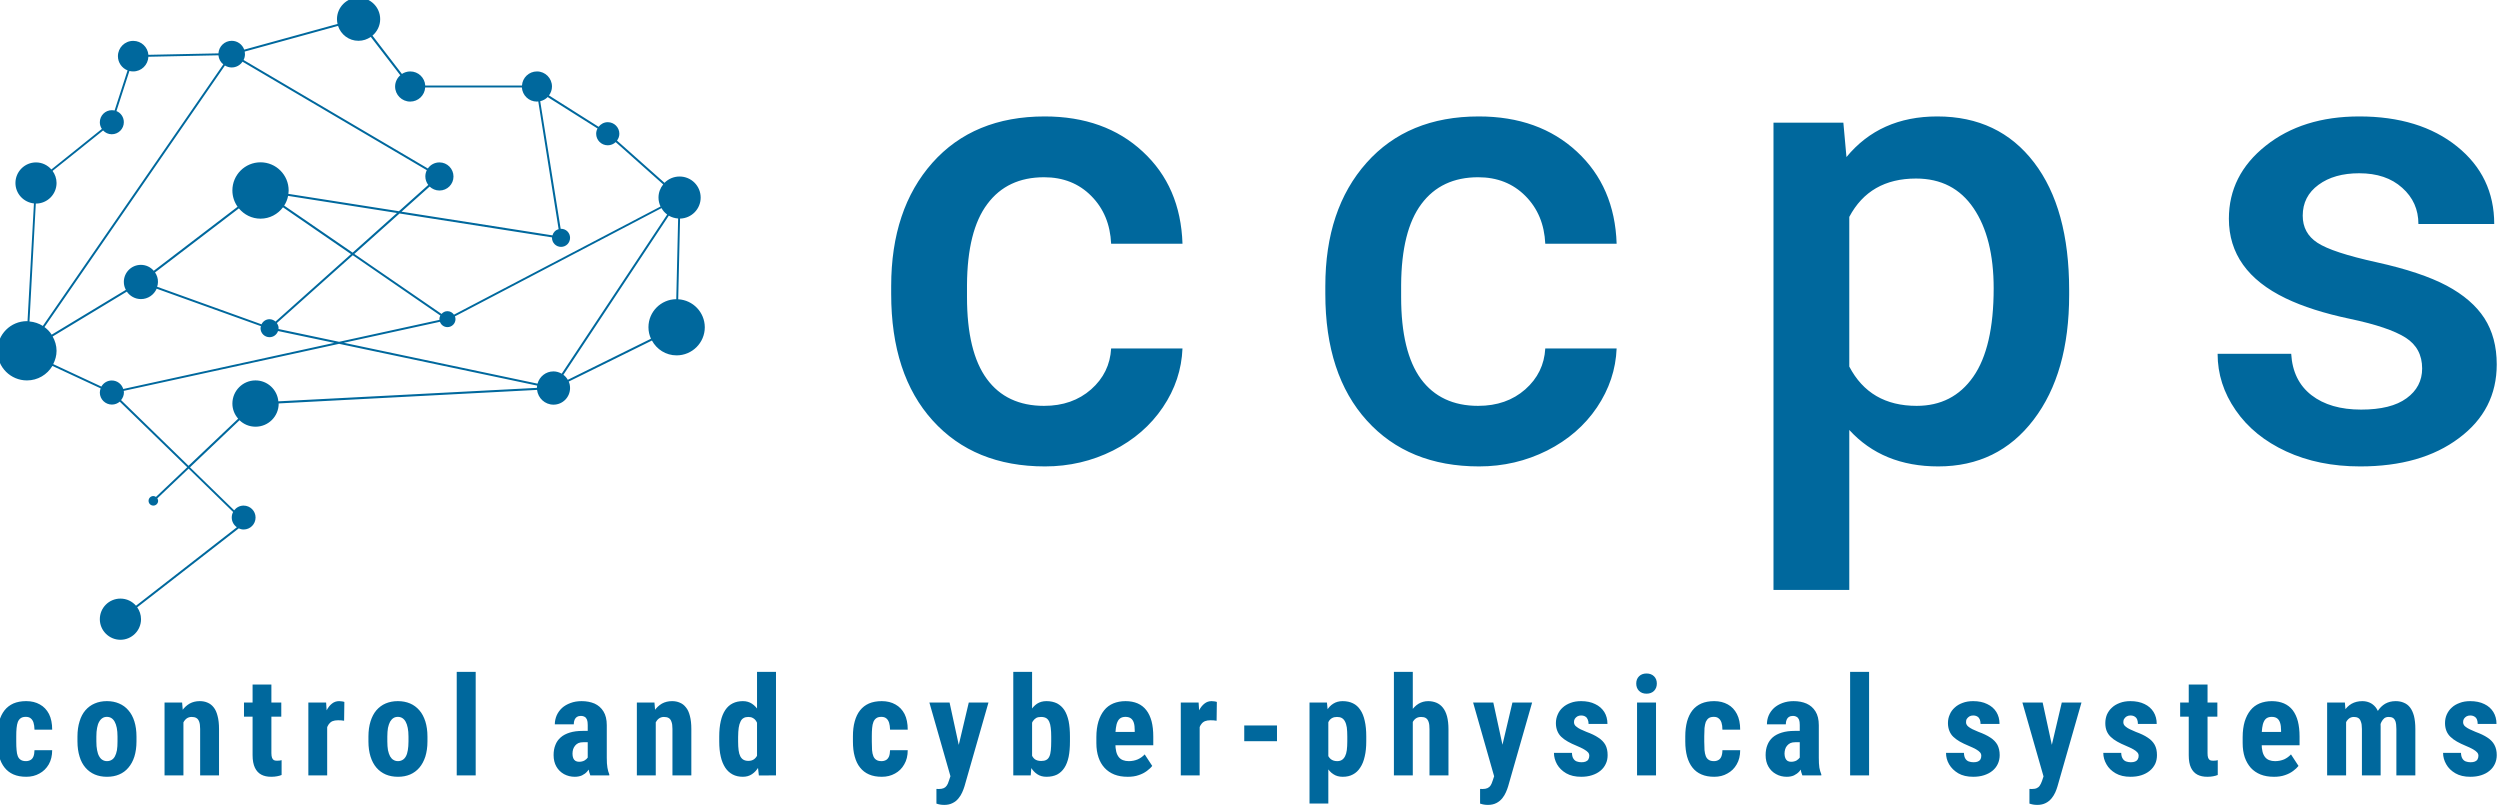
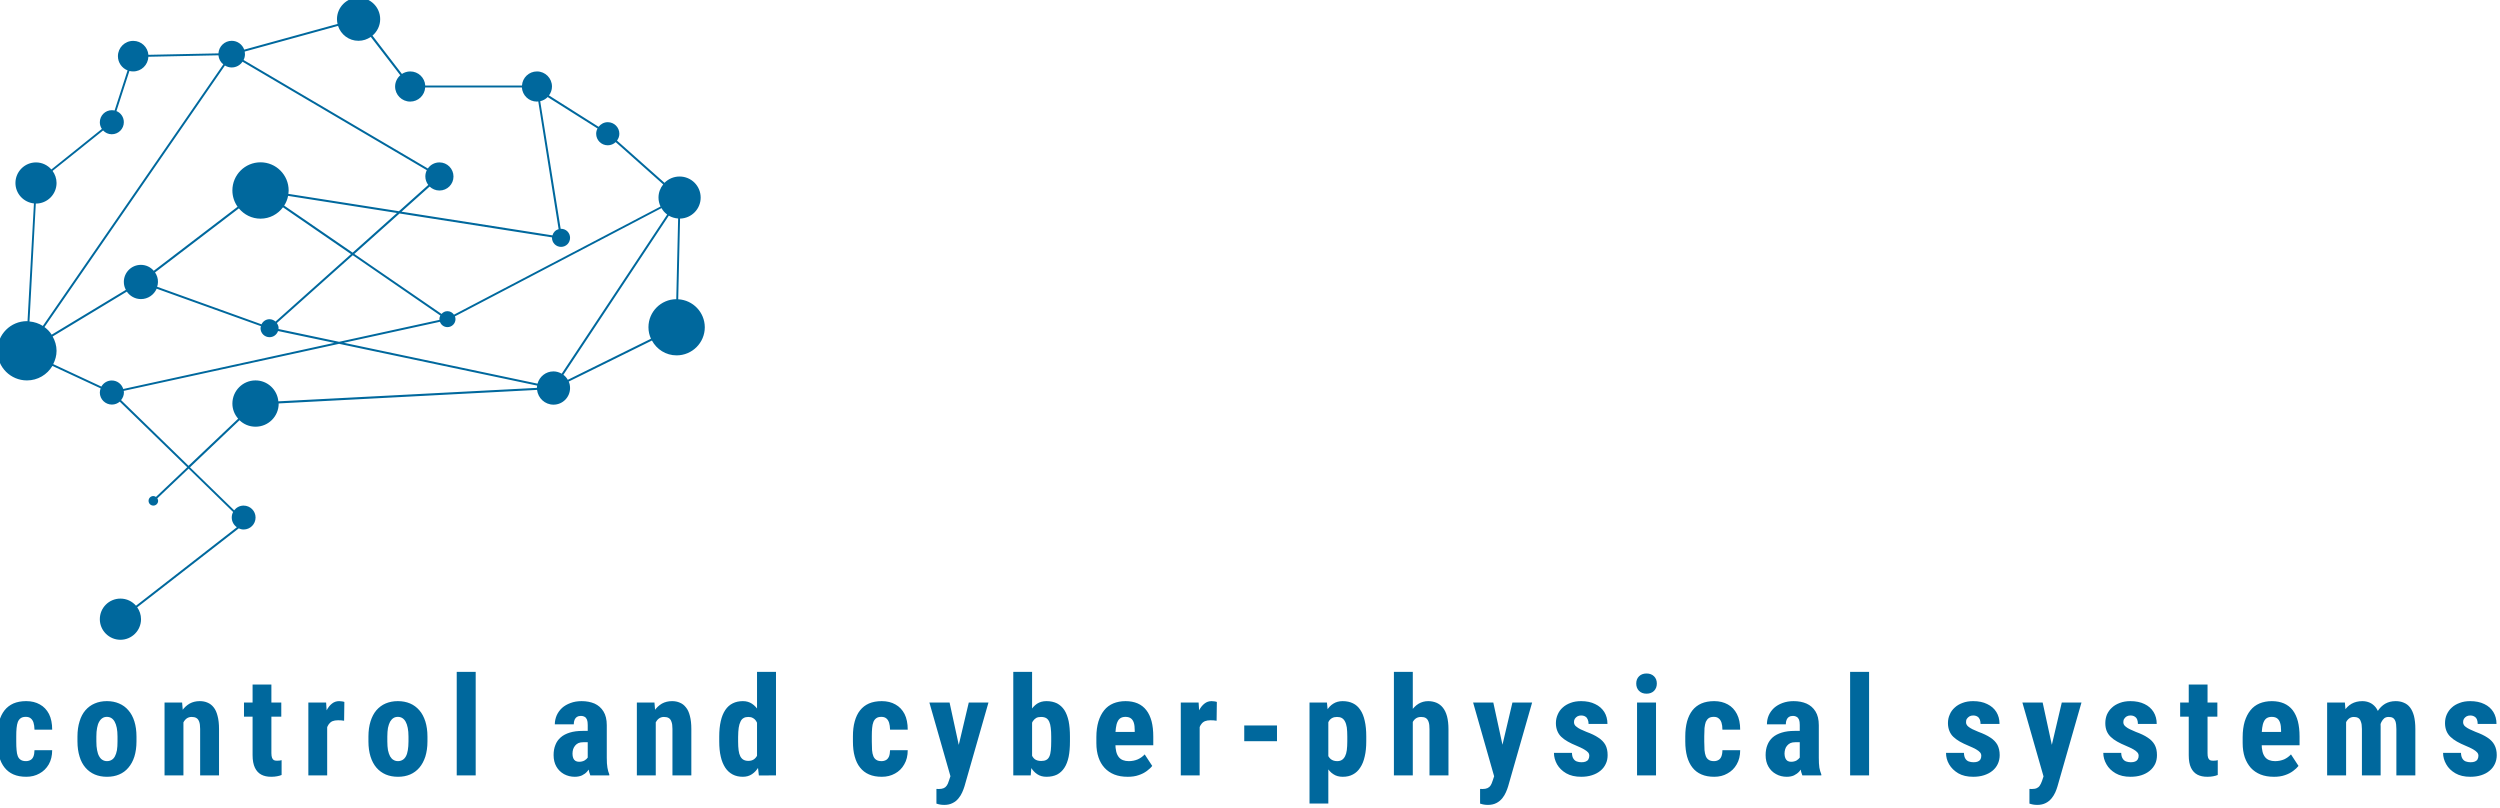
<svg xmlns="http://www.w3.org/2000/svg" xmlns:ns1="http://sodipodi.sourceforge.net/DTD/sodipodi-0.dtd" xmlns:ns2="http://www.inkscape.org/namespaces/inkscape" version="1.1" id="svg1" width="1605.68" height="518.64" viewBox="0 0 1605.68 518.64" ns1:docname="ccps_landscape_tud2c.svg" ns2:version="1.3.2 (091e20e, 2023-11-25, custom)" xml:space="preserve">
  <defs id="defs1">
    <clipPath clipPathUnits="userSpaceOnUse" id="clipPath1">
      <path d="M 508.918,91.983 H 629.344 V 130.881 H 508.918 Z" transform="matrix(1,0,0,-1,-1.4999999e-6,595.276)" id="path1" />
    </clipPath>
    <clipPath clipPathUnits="userSpaceOnUse" id="clipPath2">
      <path d="M 508.918,91.983 H 629.344 V 130.881 H 508.918 Z" transform="matrix(1,0,0,-1,-1.4999999e-6,595.276)" id="path2" />
    </clipPath>
    <clipPath clipPathUnits="userSpaceOnUse" id="clipPath3">
-       <path d="M 508.918,91.983 H 629.344 V 130.881 H 508.918 Z" transform="matrix(1,0,0,-1,-1.4999999e-6,595.276)" id="path3" />
-     </clipPath>
+       </clipPath>
    <clipPath id="clip0">
-       <rect x="68" y="573" width="143" height="152" id="rect1" />
-     </clipPath>
+       </clipPath>
  </defs>
  <ns1:namedview id="namedview1" pagecolor="#ffffff" bordercolor="#000000" borderopacity="0.25" ns2:showpageshadow="2" ns2:pageopacity="0.0" ns2:pagecheckerboard="0" ns2:deskcolor="#d1d1d1" showgrid="false" ns2:zoom="1.2864554" ns2:cx="788.21231" ns2:cy="303.15858" ns2:window-width="3440" ns2:window-height="1351" ns2:window-x="-9" ns2:window-y="-9" ns2:window-maximized="1" ns2:current-layer="g1">
    <ns2:page x="0" y="0" ns2:label="1" id="page1" width="1605.68" height="518.64" margin="0" bleed="0" ns2:export-filename="ccps_landscape.pdf" ns2:export-xdpi="96" ns2:export-ydpi="96" />
  </ns1:namedview>
  <g id="g1" ns2:groupmode="layer" ns2:label="1" transform="matrix(10,0,0,10,1.3244141e-4,-1.0728223e-4)">
    <g id="g6">
      <path d="m 541.723,478.93 0.089,-3.887 c 0.551,-0.012 0.993,-0.461 0.993,-1.012 0,-0.562 -0.453,-1.015 -1.016,-1.015 -0.285,0 -0.543,0.117 -0.727,0.304 l -2.289,-2.035 c 0.071,-0.094 0.114,-0.207 0.114,-0.328 0,-0.309 -0.25,-0.559 -0.559,-0.559 -0.18,0 -0.34,0.09 -0.441,0.223 l -2.391,-1.512 c 0.09,-0.121 0.145,-0.269 0.145,-0.429 0,-0.403 -0.325,-0.727 -0.723,-0.727 -0.387,0 -0.699,0.301 -0.723,0.68 h -4.66 c -0.023,-0.379 -0.336,-0.68 -0.723,-0.68 -0.148,0 -0.289,0.047 -0.402,0.121 l -1.418,-1.847 c 0.223,-0.192 0.371,-0.473 0.371,-0.793 0,-0.575 -0.468,-1.039 -1.043,-1.039 -0.574,0 -1.039,0.468 -1.039,1.039 0,0.082 0.012,0.156 0.028,0.23 l -4.497,1.238 c -0.089,-0.246 -0.324,-0.425 -0.601,-0.425 -0.344,0 -0.621,0.269 -0.641,0.605 l -3.375,0.07 c -0.031,-0.375 -0.343,-0.672 -0.73,-0.672 -0.41,0 -0.738,0.329 -0.738,0.739 0,0.308 0.191,0.574 0.464,0.683 l -0.625,1.934 c -0.043,-0.008 -0.086,-0.016 -0.132,-0.016 -0.321,0 -0.579,0.262 -0.579,0.582 0,0.118 0.036,0.231 0.098,0.321 l -2.433,1.953 c -0.18,-0.207 -0.446,-0.34 -0.739,-0.34 -0.547,0 -0.992,0.445 -0.992,0.992 0,0.512 0.391,0.93 0.891,0.984 l -0.309,5.676 c -0.008,0 -0.016,-0.004 -0.027,-0.004 -0.789,0 -1.426,0.641 -1.426,1.43 0,0.789 0.637,1.426 1.426,1.426 0.523,0 0.976,-0.281 1.226,-0.699 l 2.325,1.082 c -0.024,0.062 -0.04,0.129 -0.04,0.203 0,0.32 0.262,0.578 0.583,0.578 0.144,0 0.277,-0.055 0.378,-0.141 l 3.25,3.16 -1.507,1.43 c -0.036,-0.023 -0.079,-0.043 -0.125,-0.043 -0.129,0 -0.231,0.106 -0.231,0.231 0,0.129 0.102,0.23 0.231,0.23 0.125,0 0.23,-0.101 0.23,-0.23 0,-0.043 -0.016,-0.082 -0.039,-0.118 l 1.508,-1.433 2.144,2.09 c -0.043,0.078 -0.066,0.168 -0.066,0.265 0,0.196 0.098,0.364 0.246,0.469 l -4.859,3.781 c -0.184,-0.211 -0.45,-0.343 -0.75,-0.343 -0.547,0 -0.993,0.441 -0.993,0.992 0,0.547 0.446,0.992 0.993,0.992 0.547,0 0.992,-0.445 0.992,-0.992 0,-0.215 -0.07,-0.41 -0.184,-0.571 l 4.891,-3.804 c 0.07,0.031 0.152,0.054 0.234,0.054 0.321,0 0.578,-0.257 0.578,-0.578 0,-0.316 -0.257,-0.574 -0.578,-0.574 -0.183,0 -0.347,0.09 -0.453,0.227 l -2.129,-2.071 2.387,-2.269 c 0.199,0.195 0.473,0.312 0.773,0.312 0.614,0 1.114,-0.496 1.114,-1.113 0,-0.004 -0.004,-0.008 -0.004,-0.008 l 12.453,-0.652 c 0.047,0.398 0.379,0.711 0.793,0.711 0.441,0 0.797,-0.36 0.797,-0.801 0,-0.109 -0.02,-0.215 -0.063,-0.312 l 4.008,-1.977 c 0.231,0.426 0.672,0.715 1.188,0.715 0.75,0 1.359,-0.606 1.359,-1.356 -0.004,-0.722 -0.57,-1.308 -1.281,-1.347 z m -6.012,3.476 c -0.367,0 -0.672,0.25 -0.766,0.59 l -9.332,-1.969 4.629,-1.011 c 0.055,0.152 0.196,0.257 0.363,0.257 0.211,0 0.387,-0.171 0.387,-0.386 0,-0.047 -0.012,-0.094 -0.027,-0.133 l 9.953,-5.215 c 0.066,0.121 0.16,0.227 0.273,0.309 l -5.082,7.668 c -0.117,-0.067 -0.254,-0.11 -0.398,-0.11 z m -24.523,-2.136 8.695,-12.602 c 0.097,0.059 0.207,0.094 0.324,0.094 0.219,0 0.41,-0.11 0.523,-0.278 l 8.879,5.227 c -0.043,0.09 -0.07,0.191 -0.07,0.301 0,0.156 0.055,0.297 0.141,0.41 l -1.414,1.266 -5.328,-0.836 c 0.007,-0.055 0.015,-0.11 0.015,-0.164 0,-0.747 -0.605,-1.356 -1.355,-1.356 -0.75,0 -1.356,0.606 -1.356,1.356 0,0.292 0.094,0.562 0.25,0.785 l -4.039,3.086 c -0.148,-0.176 -0.371,-0.286 -0.621,-0.286 -0.453,0 -0.82,0.368 -0.82,0.821 0,0.14 0.035,0.269 0.097,0.383 l -3.574,2.16 c -0.09,-0.145 -0.211,-0.266 -0.347,-0.367 z m 11.738,-6.321 5.246,0.824 -2.137,1.911 -3.297,-2.266 c 0.09,-0.141 0.157,-0.301 0.188,-0.469 z m -6.41,3.688 4.039,-3.086 c 0.25,0.301 0.621,0.496 1.043,0.496 0.445,0 0.836,-0.219 1.082,-0.547 l 3.277,2.254 -3.637,3.25 c -0.078,-0.066 -0.179,-0.113 -0.289,-0.113 -0.172,0 -0.316,0.101 -0.386,0.246 l -5.028,-1.809 c 0.024,-0.074 0.039,-0.148 0.039,-0.23 0.004,-0.172 -0.051,-0.328 -0.14,-0.461 z m 5.867,2.441 3.66,-3.269 4.219,2.906 c -0.028,0.051 -0.047,0.109 -0.047,0.172 0,0.011 0.008,0.023 0.008,0.035 l -4.84,1.058 -2.922,-0.617 c 0.004,-0.011 0.008,-0.023 0.008,-0.039 0,-0.094 -0.035,-0.176 -0.086,-0.246 z m 15.453,-9.375 c -0.043,0.074 -0.066,0.16 -0.066,0.254 0,0.305 0.25,0.555 0.558,0.555 0.149,0 0.281,-0.059 0.383,-0.153 l 2.289,2.036 c -0.141,0.175 -0.227,0.394 -0.227,0.636 0,0.153 0.036,0.297 0.098,0.43 l -9.953,5.211 c -0.07,-0.098 -0.18,-0.168 -0.313,-0.168 -0.117,0 -0.214,0.051 -0.285,0.133 l -4.203,-2.891 2.18,-1.949 7.348,1.152 c 0,0.008 -0.004,0.016 -0.004,0.02 0,0.242 0.195,0.437 0.437,0.437 0.242,0 0.434,-0.195 0.434,-0.437 0,-0.242 -0.192,-0.434 -0.434,-0.434 -0.008,0 -0.012,0 -0.019,0 l -0.985,-6.148 c 0.141,-0.032 0.262,-0.102 0.36,-0.199 z m -12.504,-4.945 c 0.137,0.418 0.523,0.719 0.984,0.719 0.223,0 0.426,-0.071 0.594,-0.188 l 1.422,1.848 c -0.152,0.133 -0.25,0.328 -0.25,0.543 0,0.402 0.328,0.726 0.727,0.726 0.386,0 0.699,-0.301 0.722,-0.679 h 4.66 c 0.024,0.378 0.336,0.679 0.723,0.679 0.02,0 0.043,-0.004 0.066,-0.008 l 0.981,6.157 c -0.149,0.039 -0.258,0.152 -0.297,0.297 l -7.273,-1.141 1.355,-1.211 c 0.121,0.117 0.289,0.191 0.473,0.191 0.375,0 0.676,-0.3 0.676,-0.675 0,-0.375 -0.301,-0.68 -0.676,-0.68 -0.235,0 -0.438,0.117 -0.559,0.293 l -8.879,-5.227 c 0.043,-0.086 0.067,-0.179 0.067,-0.281 0,-0.043 -0.004,-0.082 -0.012,-0.125 z m -14.562,8.562 c 0.003,0 0.003,0 0.007,0 0.547,0 0.993,-0.445 0.993,-0.992 0,-0.219 -0.075,-0.418 -0.192,-0.582 l 2.434,-1.949 c 0.105,0.113 0.254,0.183 0.418,0.183 0.324,0 0.582,-0.261 0.582,-0.582 0,-0.242 -0.145,-0.449 -0.356,-0.535 l 0.625,-1.933 c 0.055,0.015 0.117,0.023 0.18,0.023 0.398,0 0.715,-0.312 0.734,-0.707 l 3.375,-0.07 c 0.016,0.179 0.102,0.332 0.235,0.437 l -8.696,12.602 c -0.191,-0.121 -0.41,-0.195 -0.644,-0.215 z m 0.839,7.735 c 0.098,-0.192 0.161,-0.41 0.161,-0.641 0,-0.254 -0.075,-0.488 -0.188,-0.691 l 3.574,-2.161 c 0.149,0.215 0.399,0.36 0.68,0.36 0.34,0 0.629,-0.207 0.758,-0.5 l 5.023,1.805 c -0.008,0.035 -0.019,0.062 -0.019,0.097 0,0.242 0.195,0.434 0.433,0.434 0.196,0 0.352,-0.125 0.41,-0.297 l 2.711,0.57 -10.168,2.223 c -0.074,-0.238 -0.293,-0.41 -0.554,-0.41 -0.215,0 -0.403,0.121 -0.5,0.293 z m 9.746,0.785 c -0.613,0 -1.113,0.5 -1.113,1.117 0,0.277 0.106,0.531 0.278,0.727 l -2.391,2.269 -3.25,-3.164 c 0.082,-0.101 0.137,-0.23 0.137,-0.367 0,-0.027 -0.004,-0.051 -0.008,-0.078 l 10.375,-2.266 9.543,2.012 c -0.004,0.035 -0.012,0.07 -0.012,0.109 l -12.457,0.649 c -0.051,-0.563 -0.523,-1.008 -1.102,-1.008 z m 15.047,-0.028 c -0.05,-0.093 -0.125,-0.179 -0.211,-0.242 l 5.079,-7.668 c 0.132,0.078 0.285,0.125 0.449,0.137 l -0.09,3.887 c -0.742,0.008 -1.34,0.609 -1.34,1.351 0,0.2 0.043,0.387 0.121,0.555 z" style="fill:#00689d;fill-opacity:1;fill-rule:nonzero;stroke:none" transform="matrix(1.333,0,0,1.333,-678.557,-619.193)" clip-path="url(#clipPath1)" id="path4" />
      <path d="m 510.293,501.184 c 0.086,0 0.16,-0.02 0.223,-0.055 0.062,-0.035 0.109,-0.09 0.14,-0.168 0.032,-0.078 0.047,-0.18 0.051,-0.305 h 0.852 c 0,0.266 -0.055,0.492 -0.164,0.684 -0.114,0.195 -0.262,0.34 -0.45,0.441 -0.187,0.106 -0.398,0.157 -0.633,0.157 -0.238,0 -0.445,-0.036 -0.621,-0.114 -0.171,-0.074 -0.316,-0.187 -0.429,-0.332 -0.114,-0.144 -0.2,-0.32 -0.258,-0.531 -0.059,-0.207 -0.086,-0.449 -0.086,-0.719 v -0.258 c 0,-0.265 0.027,-0.504 0.086,-0.714 0.058,-0.208 0.144,-0.387 0.258,-0.532 0.113,-0.144 0.258,-0.254 0.429,-0.332 0.176,-0.074 0.379,-0.113 0.618,-0.113 0.253,0 0.472,0.055 0.656,0.16 0.187,0.102 0.336,0.258 0.441,0.461 0.102,0.203 0.153,0.457 0.153,0.754 h -0.852 c -0.004,-0.137 -0.019,-0.246 -0.047,-0.336 -0.027,-0.09 -0.074,-0.16 -0.133,-0.207 -0.058,-0.051 -0.14,-0.074 -0.238,-0.074 -0.101,0 -0.18,0.019 -0.242,0.062 -0.063,0.043 -0.109,0.106 -0.141,0.18 -0.031,0.082 -0.051,0.18 -0.062,0.297 -0.012,0.117 -0.016,0.246 -0.016,0.394 v 0.258 c 0,0.16 0.004,0.297 0.016,0.41 0.008,0.118 0.027,0.215 0.058,0.293 0.032,0.078 0.078,0.137 0.141,0.176 0.062,0.043 0.145,0.063 0.25,0.063 z m 2.484,-0.95 V 500 c 0,-0.273 0.035,-0.52 0.102,-0.73 0.062,-0.215 0.16,-0.395 0.281,-0.536 0.125,-0.144 0.274,-0.254 0.449,-0.328 0.172,-0.074 0.368,-0.113 0.586,-0.113 0.219,0 0.414,0.039 0.586,0.113 0.176,0.074 0.328,0.184 0.449,0.328 0.125,0.141 0.223,0.321 0.29,0.536 0.066,0.21 0.101,0.457 0.101,0.73 v 0.234 c 0,0.274 -0.035,0.516 -0.101,0.731 -0.067,0.211 -0.165,0.39 -0.29,0.535 -0.121,0.145 -0.269,0.254 -0.445,0.328 -0.172,0.074 -0.367,0.11 -0.586,0.11 -0.215,0 -0.41,-0.036 -0.586,-0.11 -0.172,-0.074 -0.324,-0.183 -0.449,-0.328 -0.125,-0.145 -0.223,-0.324 -0.285,-0.535 -0.067,-0.215 -0.102,-0.457 -0.102,-0.731 z M 513.688,500 v 0.234 c 0,0.164 0.011,0.305 0.035,0.422 0.023,0.121 0.054,0.219 0.101,0.297 0.043,0.078 0.098,0.137 0.16,0.172 0.063,0.039 0.133,0.059 0.215,0.059 0.086,0 0.16,-0.02 0.223,-0.059 0.066,-0.035 0.117,-0.094 0.16,-0.172 0.043,-0.078 0.074,-0.176 0.098,-0.297 0.019,-0.117 0.027,-0.258 0.027,-0.422 V 500 c 0,-0.16 -0.012,-0.301 -0.035,-0.418 -0.024,-0.121 -0.059,-0.219 -0.102,-0.297 -0.043,-0.078 -0.097,-0.137 -0.16,-0.176 -0.062,-0.039 -0.137,-0.058 -0.215,-0.058 -0.082,0 -0.152,0.019 -0.211,0.058 -0.062,0.039 -0.117,0.098 -0.16,0.176 -0.047,0.078 -0.078,0.176 -0.101,0.297 -0.024,0.117 -0.035,0.258 -0.035,0.418 z m 4.132,-1.641 0.063,0.75 v 2.762 h -0.91 v -3.512 z m -0.074,1.637 -0.242,0.008 c -0.004,-0.266 0.019,-0.504 0.074,-0.711 0.055,-0.211 0.137,-0.391 0.238,-0.539 0.102,-0.149 0.227,-0.262 0.368,-0.344 0.144,-0.078 0.304,-0.117 0.484,-0.117 0.137,0 0.266,0.023 0.379,0.074 0.113,0.047 0.211,0.121 0.293,0.227 0.082,0.101 0.144,0.238 0.187,0.41 0.047,0.172 0.071,0.383 0.071,0.633 v 2.234 h -0.91 v -2.238 c 0,-0.153 -0.016,-0.27 -0.047,-0.352 -0.032,-0.086 -0.079,-0.144 -0.137,-0.176 -0.059,-0.035 -0.133,-0.05 -0.227,-0.05 -0.086,0 -0.164,0.023 -0.234,0.07 -0.063,0.047 -0.121,0.113 -0.164,0.199 -0.047,0.086 -0.078,0.188 -0.102,0.301 -0.023,0.113 -0.035,0.238 -0.031,0.371 z m 3.055,-1.637 h 1.797 v 0.684 h -1.797 z m 0.414,2.539 v -3.406 h 0.906 v 3.309 c 0,0.094 0.012,0.168 0.031,0.222 0.02,0.051 0.051,0.09 0.09,0.114 0.039,0.019 0.09,0.027 0.156,0.027 0.047,0 0.09,-0.004 0.129,-0.008 0.039,-0.004 0.067,-0.011 0.086,-0.019 v 0.715 c -0.07,0.027 -0.144,0.05 -0.222,0.062 -0.079,0.016 -0.172,0.024 -0.282,0.024 -0.183,0 -0.339,-0.032 -0.472,-0.102 -0.133,-0.07 -0.235,-0.18 -0.309,-0.332 -0.074,-0.156 -0.113,-0.356 -0.113,-0.606 z m 3.543,-2.539 0.051,0.782 v 2.73 h -0.907 v -3.512 z m 0.879,-0.027 -0.012,0.906 c -0.043,-0.008 -0.09,-0.015 -0.145,-0.019 -0.058,-0.004 -0.109,-0.004 -0.152,-0.004 -0.101,0 -0.191,0.015 -0.262,0.043 -0.07,0.031 -0.128,0.078 -0.175,0.14 -0.047,0.063 -0.082,0.141 -0.11,0.231 -0.023,0.09 -0.035,0.191 -0.039,0.309 l -0.172,-0.067 c 0,-0.23 0.02,-0.437 0.055,-0.629 0.035,-0.191 0.09,-0.359 0.156,-0.504 0.074,-0.14 0.16,-0.25 0.262,-0.328 0.098,-0.078 0.215,-0.117 0.344,-0.117 0.043,0 0.086,0.004 0.136,0.012 0.047,0.007 0.086,0.015 0.114,0.027 z m 1.16,1.902 V 500 c 0,-0.273 0.035,-0.52 0.101,-0.73 0.067,-0.215 0.161,-0.395 0.282,-0.536 0.125,-0.144 0.273,-0.254 0.445,-0.328 0.176,-0.074 0.371,-0.113 0.59,-0.113 0.219,0 0.414,0.039 0.59,0.113 0.172,0.074 0.32,0.184 0.445,0.328 0.125,0.141 0.219,0.321 0.289,0.536 0.066,0.21 0.102,0.457 0.102,0.73 v 0.234 c 0,0.274 -0.036,0.516 -0.102,0.731 -0.07,0.211 -0.164,0.39 -0.289,0.535 -0.125,0.145 -0.273,0.254 -0.445,0.328 -0.176,0.074 -0.367,0.11 -0.582,0.11 -0.219,0 -0.414,-0.036 -0.59,-0.11 -0.172,-0.074 -0.324,-0.183 -0.449,-0.328 -0.125,-0.145 -0.219,-0.324 -0.286,-0.535 -0.066,-0.215 -0.101,-0.457 -0.101,-0.731 z m 0.91,-0.234 v 0.234 c 0,0.164 0.012,0.305 0.031,0.422 0.028,0.121 0.059,0.219 0.102,0.297 0.047,0.078 0.098,0.137 0.164,0.172 0.062,0.039 0.133,0.059 0.219,0.059 0.078,0 0.152,-0.02 0.218,-0.059 0.063,-0.035 0.118,-0.094 0.161,-0.172 0.043,-0.078 0.074,-0.176 0.093,-0.297 0.02,-0.117 0.032,-0.258 0.032,-0.422 V 500 c 0,-0.16 -0.012,-0.301 -0.036,-0.418 -0.023,-0.121 -0.058,-0.219 -0.101,-0.297 -0.043,-0.078 -0.098,-0.137 -0.16,-0.176 -0.063,-0.039 -0.137,-0.058 -0.215,-0.058 -0.082,0 -0.153,0.019 -0.215,0.058 -0.062,0.039 -0.113,0.098 -0.16,0.176 -0.043,0.078 -0.074,0.176 -0.102,0.297 -0.019,0.117 -0.031,0.258 -0.031,0.418 z m 3.344,-3.117 h 0.914 v 4.988 h -0.914 z m 6.312,4.179 v -1.621 c 0,-0.109 -0.011,-0.191 -0.035,-0.253 -0.027,-0.063 -0.062,-0.11 -0.109,-0.137 -0.051,-0.031 -0.11,-0.047 -0.18,-0.047 -0.078,0 -0.144,0.016 -0.195,0.051 -0.051,0.031 -0.09,0.078 -0.114,0.136 -0.027,0.063 -0.039,0.133 -0.039,0.219 h -0.914 c 0,-0.148 0.032,-0.293 0.09,-0.43 0.059,-0.132 0.145,-0.253 0.258,-0.359 0.113,-0.101 0.25,-0.18 0.41,-0.238 0.156,-0.059 0.332,-0.09 0.531,-0.09 0.235,0 0.442,0.039 0.625,0.117 0.18,0.082 0.325,0.207 0.43,0.379 0.106,0.168 0.16,0.391 0.16,0.664 v 1.567 c 0,0.195 0.008,0.355 0.031,0.48 0.02,0.121 0.051,0.23 0.09,0.32 v 0.051 h -0.914 c -0.043,-0.098 -0.074,-0.219 -0.093,-0.363 -0.02,-0.149 -0.032,-0.297 -0.032,-0.446 z m -0.25,-1.335 h 0.36 l 0.004,0.546 h -0.332 c -0.086,0 -0.161,0.012 -0.227,0.039 -0.063,0.028 -0.117,0.071 -0.16,0.122 -0.043,0.05 -0.074,0.109 -0.098,0.175 -0.019,0.067 -0.031,0.141 -0.031,0.215 0,0.082 0.012,0.156 0.035,0.215 0.024,0.059 0.059,0.102 0.109,0.133 0.047,0.027 0.102,0.043 0.168,0.043 0.102,0 0.188,-0.02 0.262,-0.059 0.074,-0.043 0.129,-0.094 0.164,-0.148 0.035,-0.063 0.047,-0.117 0.031,-0.164 l 0.211,0.355 c -0.027,0.078 -0.062,0.16 -0.109,0.25 -0.043,0.086 -0.098,0.164 -0.168,0.239 -0.062,0.074 -0.144,0.132 -0.246,0.183 -0.098,0.043 -0.215,0.067 -0.348,0.067 -0.187,0 -0.359,-0.043 -0.519,-0.129 -0.153,-0.086 -0.278,-0.207 -0.367,-0.364 -0.09,-0.156 -0.133,-0.343 -0.133,-0.554 0,-0.18 0.027,-0.34 0.086,-0.485 0.054,-0.144 0.14,-0.265 0.257,-0.367 0.114,-0.101 0.262,-0.176 0.434,-0.23 0.176,-0.055 0.383,-0.082 0.617,-0.082 z m 3.465,-1.368 0.063,0.75 v 2.762 h -0.911 v -3.512 z m -0.074,1.637 -0.242,0.008 c -0.004,-0.266 0.019,-0.504 0.074,-0.711 0.055,-0.211 0.137,-0.391 0.238,-0.539 0.102,-0.149 0.227,-0.262 0.367,-0.344 0.145,-0.078 0.305,-0.117 0.485,-0.117 0.136,0 0.262,0.023 0.375,0.074 0.117,0.047 0.211,0.121 0.293,0.227 0.086,0.101 0.148,0.238 0.191,0.41 0.047,0.172 0.07,0.383 0.07,0.633 v 2.234 h -0.91 v -2.238 c 0,-0.153 -0.015,-0.27 -0.05,-0.352 -0.028,-0.086 -0.075,-0.144 -0.133,-0.176 -0.059,-0.035 -0.137,-0.05 -0.227,-0.05 -0.086,0 -0.164,0.023 -0.234,0.07 -0.067,0.047 -0.121,0.113 -0.168,0.199 -0.043,0.086 -0.074,0.188 -0.098,0.301 -0.023,0.113 -0.035,0.238 -0.031,0.371 z m 5.105,1.879 -0.089,-0.777 v -4.215 h 0.914 v 4.988 z m -1.91,-1.637 v -0.234 c 0,-0.285 0.024,-0.535 0.074,-0.746 0.047,-0.215 0.122,-0.395 0.219,-0.539 0.098,-0.145 0.215,-0.25 0.36,-0.321 0.14,-0.07 0.304,-0.105 0.488,-0.105 0.168,0 0.312,0.043 0.437,0.125 0.129,0.086 0.239,0.203 0.325,0.352 0.089,0.148 0.16,0.324 0.214,0.527 0.055,0.203 0.094,0.426 0.114,0.672 v 0.336 c -0.024,0.23 -0.063,0.441 -0.118,0.64 -0.05,0.2 -0.124,0.375 -0.214,0.52 -0.09,0.148 -0.196,0.265 -0.321,0.347 -0.125,0.086 -0.273,0.126 -0.441,0.126 -0.184,0 -0.348,-0.036 -0.488,-0.11 -0.141,-0.074 -0.262,-0.183 -0.356,-0.324 -0.097,-0.149 -0.172,-0.324 -0.219,-0.535 -0.05,-0.211 -0.074,-0.457 -0.074,-0.731 z m 0.91,-0.234 v 0.234 c 0,0.164 0.008,0.309 0.024,0.426 0.015,0.117 0.043,0.215 0.082,0.289 0.039,0.074 0.09,0.129 0.152,0.164 0.063,0.035 0.141,0.055 0.235,0.055 0.121,0 0.218,-0.031 0.293,-0.094 0.078,-0.062 0.132,-0.148 0.171,-0.258 0.039,-0.109 0.059,-0.234 0.063,-0.375 v -0.617 c -0.004,-0.117 -0.02,-0.226 -0.043,-0.32 -0.024,-0.094 -0.059,-0.176 -0.102,-0.242 -0.039,-0.067 -0.093,-0.121 -0.16,-0.157 -0.062,-0.039 -0.136,-0.054 -0.222,-0.054 -0.09,0 -0.168,0.015 -0.231,0.054 -0.066,0.036 -0.113,0.094 -0.148,0.172 -0.039,0.074 -0.067,0.172 -0.086,0.293 -0.016,0.121 -0.028,0.266 -0.028,0.43 z m 6.907,1.18 c 0.086,0 0.16,-0.02 0.222,-0.055 0.059,-0.035 0.106,-0.09 0.141,-0.168 0.031,-0.078 0.047,-0.18 0.051,-0.305 h 0.851 c 0,0.266 -0.054,0.492 -0.168,0.684 -0.109,0.195 -0.258,0.34 -0.445,0.441 -0.188,0.106 -0.398,0.157 -0.633,0.157 -0.238,0 -0.445,-0.036 -0.621,-0.114 -0.172,-0.074 -0.316,-0.187 -0.43,-0.332 -0.117,-0.144 -0.199,-0.32 -0.257,-0.531 -0.059,-0.207 -0.086,-0.449 -0.086,-0.719 v -0.258 c 0,-0.265 0.027,-0.504 0.086,-0.714 0.058,-0.208 0.14,-0.387 0.257,-0.532 0.114,-0.144 0.254,-0.254 0.43,-0.332 0.172,-0.074 0.379,-0.113 0.617,-0.113 0.254,0 0.473,0.055 0.657,0.16 0.187,0.102 0.335,0.258 0.441,0.461 0.101,0.203 0.152,0.457 0.152,0.754 h -0.851 c -0.004,-0.137 -0.02,-0.246 -0.047,-0.336 -0.031,-0.09 -0.074,-0.16 -0.133,-0.207 -0.062,-0.051 -0.141,-0.074 -0.238,-0.074 -0.102,0 -0.184,0.019 -0.242,0.062 -0.063,0.043 -0.11,0.106 -0.141,0.18 -0.031,0.082 -0.055,0.18 -0.063,0.297 -0.011,0.117 -0.015,0.246 -0.015,0.394 v 0.258 c 0,0.16 0.004,0.297 0.011,0.41 0.008,0.118 0.032,0.215 0.063,0.293 0.031,0.078 0.078,0.137 0.141,0.176 0.062,0.043 0.144,0.063 0.25,0.063 z m 3.242,0.968 0.23,-0.683 0.735,-3.11 h 0.949 l -1.156,4.039 c -0.028,0.09 -0.063,0.188 -0.11,0.29 -0.043,0.101 -0.105,0.199 -0.179,0.289 -0.075,0.093 -0.168,0.171 -0.282,0.226 -0.113,0.059 -0.246,0.09 -0.406,0.09 -0.078,0 -0.144,-0.008 -0.191,-0.016 -0.051,-0.007 -0.114,-0.023 -0.184,-0.047 v -0.707 c 0.02,0 0.039,0 0.055,0 0.019,0.004 0.035,0.004 0.054,0.004 0.102,0 0.184,-0.015 0.247,-0.043 0.058,-0.027 0.105,-0.066 0.144,-0.125 0.039,-0.054 0.07,-0.125 0.094,-0.211 z m -0.934,-3.793 h 0.973 l 0.547,2.52 0.125,1.027 -0.614,0.059 z m 4.043,3.512 v -4.988 h 0.906 v 4.176 l -0.066,0.812 z M 560.598,500 v 0.23 c 0,0.286 -0.02,0.532 -0.063,0.747 -0.047,0.214 -0.113,0.39 -0.207,0.531 -0.094,0.144 -0.211,0.25 -0.351,0.324 -0.145,0.07 -0.313,0.106 -0.508,0.106 -0.176,0 -0.324,-0.04 -0.449,-0.126 -0.125,-0.082 -0.231,-0.199 -0.317,-0.347 -0.086,-0.149 -0.156,-0.32 -0.211,-0.52 -0.051,-0.203 -0.09,-0.422 -0.117,-0.66 v -0.344 c 0.023,-0.23 0.063,-0.449 0.117,-0.648 0.051,-0.203 0.121,-0.379 0.203,-0.527 0.086,-0.149 0.192,-0.262 0.317,-0.348 0.129,-0.082 0.277,-0.125 0.453,-0.125 0.199,0 0.367,0.039 0.512,0.109 0.14,0.075 0.257,0.18 0.351,0.321 0.094,0.144 0.16,0.324 0.207,0.535 0.043,0.215 0.063,0.461 0.063,0.742 z m -0.903,0.23 V 500 c 0,-0.164 -0.007,-0.305 -0.023,-0.422 -0.012,-0.113 -0.035,-0.211 -0.07,-0.289 -0.036,-0.078 -0.082,-0.137 -0.145,-0.176 -0.066,-0.039 -0.148,-0.058 -0.254,-0.058 -0.094,0 -0.172,0.015 -0.234,0.05 -0.063,0.04 -0.114,0.09 -0.16,0.157 -0.043,0.07 -0.079,0.152 -0.098,0.242 -0.02,0.09 -0.031,0.191 -0.035,0.305 v 0.613 c 0.004,0.148 0.023,0.281 0.054,0.394 0.036,0.118 0.09,0.204 0.168,0.27 0.079,0.059 0.184,0.09 0.313,0.09 0.101,0 0.184,-0.016 0.246,-0.051 0.063,-0.031 0.113,-0.086 0.148,-0.164 0.036,-0.074 0.059,-0.172 0.071,-0.297 0.012,-0.117 0.019,-0.262 0.019,-0.434 z m 3.68,1.708 c -0.242,0 -0.453,-0.036 -0.641,-0.11 -0.183,-0.074 -0.339,-0.18 -0.468,-0.32 -0.129,-0.141 -0.227,-0.309 -0.293,-0.508 -0.067,-0.199 -0.102,-0.426 -0.102,-0.684 v -0.289 c 0,-0.285 0.035,-0.535 0.098,-0.75 0.066,-0.215 0.16,-0.398 0.277,-0.543 0.117,-0.148 0.266,-0.257 0.442,-0.332 0.171,-0.07 0.371,-0.109 0.589,-0.109 0.223,0 0.418,0.039 0.582,0.109 0.172,0.075 0.309,0.184 0.418,0.325 0.114,0.144 0.196,0.324 0.254,0.535 0.055,0.211 0.082,0.457 0.082,0.742 v 0.414 h -2.351 v -0.641 h 1.457 v -0.078 c 0,-0.144 -0.012,-0.265 -0.043,-0.363 -0.031,-0.094 -0.078,-0.168 -0.145,-0.215 -0.066,-0.047 -0.152,-0.07 -0.258,-0.07 -0.093,0 -0.168,0.019 -0.23,0.054 -0.063,0.04 -0.113,0.094 -0.148,0.172 -0.04,0.078 -0.067,0.18 -0.083,0.305 -0.019,0.125 -0.027,0.27 -0.027,0.445 v 0.289 c 0,0.164 0.016,0.301 0.043,0.411 0.027,0.109 0.07,0.195 0.125,0.265 0.055,0.067 0.125,0.117 0.203,0.145 0.078,0.031 0.172,0.047 0.278,0.047 0.16,0 0.304,-0.032 0.433,-0.086 0.129,-0.059 0.238,-0.137 0.332,-0.239 l 0.363,0.555 c -0.062,0.082 -0.148,0.16 -0.257,0.242 -0.114,0.086 -0.246,0.153 -0.399,0.203 -0.152,0.055 -0.332,0.079 -0.531,0.079 z m 3.422,-3.579 0.051,0.782 v 2.73 h -0.91 v -3.512 z m 0.879,-0.027 -0.012,0.906 c -0.043,-0.008 -0.094,-0.015 -0.148,-0.019 -0.059,-0.004 -0.106,-0.004 -0.153,-0.004 -0.101,0 -0.187,0.015 -0.258,0.043 -0.074,0.031 -0.132,0.078 -0.175,0.14 -0.051,0.063 -0.086,0.141 -0.11,0.231 -0.023,0.09 -0.039,0.191 -0.043,0.309 l -0.172,-0.067 c 0,-0.23 0.02,-0.437 0.055,-0.629 0.035,-0.191 0.09,-0.359 0.16,-0.504 0.071,-0.14 0.16,-0.25 0.262,-0.328 0.098,-0.078 0.211,-0.117 0.34,-0.117 0.043,0 0.09,0.004 0.14,0.012 0.047,0.007 0.086,0.015 0.114,0.027 z m 1.32,1.133 h 1.578 v 0.758 h -1.578 z m 3.984,-1.106 0.067,0.676 v 4.192 h -0.906 v -4.868 z m 1.895,1.637 v 0.234 c 0,0.274 -0.023,0.516 -0.074,0.727 -0.047,0.211 -0.117,0.391 -0.215,0.535 -0.094,0.149 -0.211,0.258 -0.352,0.332 -0.14,0.078 -0.304,0.114 -0.492,0.114 -0.176,0 -0.328,-0.04 -0.453,-0.126 -0.129,-0.082 -0.234,-0.199 -0.32,-0.347 -0.086,-0.145 -0.157,-0.317 -0.207,-0.516 -0.051,-0.195 -0.094,-0.406 -0.121,-0.633 v -0.363 c 0.023,-0.238 0.062,-0.461 0.117,-0.664 0.047,-0.203 0.117,-0.379 0.203,-0.527 0.09,-0.153 0.195,-0.266 0.32,-0.344 0.129,-0.082 0.278,-0.125 0.453,-0.125 0.192,0 0.36,0.035 0.5,0.105 0.141,0.067 0.258,0.172 0.352,0.313 0.098,0.141 0.168,0.316 0.215,0.531 0.051,0.215 0.074,0.465 0.074,0.754 z m -0.914,0.234 v -0.234 c 0,-0.168 -0.008,-0.312 -0.023,-0.434 -0.02,-0.117 -0.047,-0.214 -0.09,-0.292 -0.039,-0.075 -0.09,-0.129 -0.153,-0.165 -0.062,-0.035 -0.14,-0.05 -0.23,-0.05 -0.086,0 -0.164,0.015 -0.231,0.05 -0.066,0.036 -0.121,0.086 -0.16,0.153 -0.043,0.062 -0.074,0.144 -0.094,0.238 -0.023,0.094 -0.035,0.203 -0.035,0.32 v 0.637 c 0.004,0.141 0.024,0.266 0.055,0.375 0.031,0.106 0.086,0.192 0.164,0.258 0.078,0.062 0.18,0.098 0.309,0.098 0.093,0 0.172,-0.02 0.234,-0.063 0.059,-0.039 0.109,-0.098 0.148,-0.176 0.04,-0.078 0.067,-0.175 0.083,-0.293 0.015,-0.121 0.023,-0.261 0.023,-0.422 z m 2.246,-3.347 h 0.91 v 4.988 h -0.91 z m 0.777,3.113 -0.242,0.008 c 0,-0.246 0.024,-0.477 0.074,-0.684 0.047,-0.207 0.122,-0.39 0.219,-0.543 0.102,-0.152 0.219,-0.273 0.36,-0.359 0.14,-0.082 0.293,-0.125 0.464,-0.125 0.141,0 0.274,0.027 0.391,0.074 0.121,0.051 0.227,0.129 0.312,0.235 0.086,0.105 0.157,0.246 0.204,0.421 0.046,0.172 0.07,0.383 0.07,0.629 v 2.219 h -0.914 v -2.223 c 0,-0.152 -0.012,-0.269 -0.043,-0.355 -0.031,-0.09 -0.074,-0.148 -0.137,-0.188 -0.058,-0.035 -0.137,-0.05 -0.226,-0.05 -0.098,0 -0.18,0.023 -0.25,0.07 -0.067,0.047 -0.121,0.113 -0.164,0.199 -0.04,0.086 -0.071,0.188 -0.09,0.301 -0.016,0.113 -0.028,0.238 -0.028,0.371 z m 3.973,2.156 0.227,-0.683 0.734,-3.11 h 0.949 l -1.156,4.039 c -0.027,0.09 -0.063,0.188 -0.109,0.29 -0.043,0.101 -0.106,0.199 -0.176,0.289 -0.078,0.093 -0.172,0.171 -0.281,0.226 -0.114,0.059 -0.25,0.09 -0.407,0.09 -0.082,0 -0.144,-0.008 -0.195,-0.016 -0.047,-0.007 -0.109,-0.023 -0.184,-0.047 v -0.707 c 0.02,0 0.039,0 0.059,0 0.016,0.004 0.035,0.004 0.055,0.004 0.101,0 0.179,-0.015 0.242,-0.043 0.058,-0.027 0.109,-0.066 0.148,-0.125 0.035,-0.054 0.071,-0.125 0.094,-0.211 z m -0.934,-3.793 h 0.973 l 0.547,2.52 0.121,1.027 -0.613,0.059 z m 5.598,2.567 c 0,-0.063 -0.019,-0.117 -0.059,-0.164 -0.042,-0.047 -0.109,-0.098 -0.199,-0.149 -0.086,-0.051 -0.203,-0.105 -0.351,-0.168 -0.16,-0.066 -0.305,-0.133 -0.426,-0.203 -0.125,-0.07 -0.231,-0.148 -0.316,-0.23 -0.086,-0.082 -0.149,-0.18 -0.192,-0.289 -0.043,-0.11 -0.066,-0.231 -0.066,-0.371 0,-0.149 0.031,-0.286 0.086,-0.411 0.054,-0.129 0.132,-0.242 0.238,-0.336 0.105,-0.097 0.23,-0.171 0.379,-0.226 0.152,-0.059 0.32,-0.086 0.512,-0.086 0.261,0 0.488,0.047 0.675,0.141 0.192,0.089 0.336,0.218 0.442,0.382 0.101,0.164 0.152,0.356 0.152,0.575 h -0.91 c 0,-0.079 -0.012,-0.149 -0.039,-0.211 -0.024,-0.059 -0.059,-0.11 -0.113,-0.141 -0.051,-0.035 -0.125,-0.055 -0.215,-0.055 -0.063,0 -0.121,0.016 -0.172,0.043 -0.051,0.032 -0.09,0.067 -0.121,0.114 -0.028,0.043 -0.043,0.097 -0.043,0.164 0,0.047 0.012,0.09 0.031,0.125 0.02,0.039 0.055,0.074 0.102,0.105 0.043,0.039 0.105,0.074 0.179,0.113 0.078,0.036 0.172,0.079 0.285,0.125 0.235,0.086 0.426,0.176 0.575,0.278 0.152,0.097 0.265,0.215 0.34,0.347 0.074,0.137 0.109,0.301 0.109,0.497 0,0.152 -0.027,0.296 -0.09,0.421 -0.059,0.129 -0.144,0.239 -0.258,0.332 -0.113,0.094 -0.246,0.164 -0.406,0.215 -0.156,0.051 -0.328,0.075 -0.52,0.075 -0.285,0 -0.527,-0.055 -0.722,-0.168 -0.196,-0.114 -0.34,-0.258 -0.442,-0.434 -0.097,-0.176 -0.148,-0.359 -0.148,-0.551 h 0.867 c 0.004,0.117 0.024,0.211 0.067,0.274 0.039,0.066 0.093,0.113 0.164,0.14 0.066,0.024 0.144,0.039 0.226,0.039 0.086,0 0.156,-0.011 0.211,-0.035 0.055,-0.023 0.098,-0.058 0.125,-0.105 0.027,-0.051 0.043,-0.11 0.043,-0.172 z m 2.301,-2.567 h 0.914 v 3.512 h -0.914 z m -0.039,-0.914 c 0,-0.14 0.043,-0.257 0.133,-0.347 0.089,-0.09 0.211,-0.137 0.363,-0.137 0.152,0 0.273,0.047 0.363,0.137 0.09,0.09 0.133,0.207 0.133,0.347 0,0.141 -0.043,0.258 -0.133,0.352 -0.09,0.09 -0.211,0.137 -0.363,0.137 -0.152,0 -0.274,-0.047 -0.363,-0.137 -0.09,-0.094 -0.133,-0.211 -0.133,-0.352 z m 3.742,3.739 c 0.086,0 0.16,-0.02 0.219,-0.055 0.062,-0.035 0.109,-0.09 0.14,-0.168 0.032,-0.078 0.051,-0.18 0.051,-0.305 h 0.856 c 0,0.266 -0.055,0.492 -0.168,0.684 -0.11,0.195 -0.262,0.34 -0.45,0.441 -0.183,0.106 -0.394,0.157 -0.632,0.157 -0.235,0 -0.442,-0.036 -0.618,-0.114 -0.175,-0.074 -0.32,-0.187 -0.433,-0.332 -0.113,-0.144 -0.199,-0.32 -0.258,-0.531 -0.055,-0.207 -0.086,-0.449 -0.086,-0.719 v -0.258 c 0,-0.265 0.031,-0.504 0.086,-0.714 0.059,-0.208 0.145,-0.387 0.258,-0.532 0.113,-0.144 0.258,-0.254 0.433,-0.332 0.172,-0.074 0.379,-0.113 0.618,-0.113 0.25,0 0.468,0.055 0.656,0.16 0.187,0.102 0.332,0.258 0.437,0.461 0.106,0.203 0.157,0.457 0.157,0.754 h -0.856 c 0,-0.137 -0.015,-0.246 -0.043,-0.336 -0.031,-0.09 -0.074,-0.16 -0.137,-0.207 -0.058,-0.051 -0.136,-0.074 -0.234,-0.074 -0.101,0 -0.183,0.019 -0.246,0.062 -0.059,0.043 -0.105,0.106 -0.141,0.18 -0.027,0.082 -0.05,0.18 -0.062,0.297 -0.008,0.117 -0.012,0.246 -0.012,0.394 v 0.258 c 0,0.16 0.004,0.297 0.012,0.41 0.012,0.118 0.031,0.215 0.062,0.293 0.032,0.078 0.078,0.137 0.141,0.176 0.059,0.043 0.145,0.063 0.25,0.063 z m 4.137,-0.122 v -1.621 c 0,-0.109 -0.012,-0.191 -0.035,-0.253 -0.028,-0.063 -0.063,-0.11 -0.114,-0.137 -0.047,-0.031 -0.105,-0.047 -0.175,-0.047 -0.079,0 -0.141,0.016 -0.196,0.051 -0.051,0.031 -0.09,0.078 -0.113,0.136 -0.027,0.063 -0.039,0.133 -0.039,0.219 h -0.91 c 0,-0.148 0.027,-0.293 0.086,-0.43 0.058,-0.132 0.144,-0.253 0.257,-0.359 0.114,-0.101 0.25,-0.18 0.407,-0.238 0.16,-0.059 0.336,-0.09 0.531,-0.09 0.238,0 0.445,0.039 0.625,0.117 0.184,0.082 0.328,0.207 0.434,0.379 0.105,0.168 0.16,0.391 0.16,0.664 v 1.567 c 0,0.195 0.008,0.355 0.027,0.48 0.023,0.121 0.055,0.23 0.094,0.32 v 0.051 h -0.914 c -0.043,-0.098 -0.075,-0.219 -0.094,-0.363 -0.02,-0.149 -0.031,-0.297 -0.031,-0.446 z m -0.25,-1.335 h 0.359 l 0.008,0.546 h -0.336 c -0.086,0 -0.164,0.012 -0.227,0.039 -0.062,0.028 -0.117,0.071 -0.16,0.122 -0.047,0.05 -0.078,0.109 -0.097,0.175 -0.02,0.067 -0.032,0.141 -0.032,0.215 0,0.082 0.016,0.156 0.039,0.215 0.024,0.059 0.059,0.102 0.106,0.133 0.047,0.027 0.101,0.043 0.168,0.043 0.101,0 0.187,-0.02 0.262,-0.059 0.07,-0.043 0.125,-0.094 0.164,-0.148 0.035,-0.063 0.046,-0.117 0.031,-0.164 l 0.211,0.355 c -0.028,0.078 -0.063,0.16 -0.106,0.25 -0.047,0.086 -0.101,0.164 -0.168,0.239 -0.066,0.074 -0.152,0.132 -0.25,0.183 -0.097,0.043 -0.214,0.067 -0.347,0.067 -0.188,0 -0.364,-0.043 -0.516,-0.129 -0.16,-0.086 -0.281,-0.207 -0.371,-0.364 -0.09,-0.156 -0.133,-0.343 -0.133,-0.554 0,-0.18 0.028,-0.34 0.086,-0.485 0.055,-0.144 0.141,-0.265 0.254,-0.367 0.117,-0.101 0.262,-0.176 0.438,-0.23 0.175,-0.055 0.382,-0.082 0.617,-0.082 z m 2.676,-2.844 h 0.914 v 4.988 h -0.914 z m 6.32,4.043 c 0,-0.063 -0.02,-0.117 -0.059,-0.164 -0.043,-0.047 -0.105,-0.098 -0.195,-0.149 -0.09,-0.051 -0.207,-0.105 -0.356,-0.168 -0.16,-0.066 -0.3,-0.133 -0.425,-0.203 -0.121,-0.07 -0.227,-0.148 -0.313,-0.23 -0.086,-0.082 -0.148,-0.18 -0.191,-0.289 -0.043,-0.11 -0.067,-0.231 -0.067,-0.371 0,-0.149 0.028,-0.286 0.086,-0.411 0.051,-0.129 0.133,-0.242 0.239,-0.336 0.101,-0.097 0.23,-0.171 0.378,-0.226 0.153,-0.059 0.321,-0.086 0.512,-0.086 0.262,0 0.488,0.047 0.676,0.141 0.191,0.089 0.34,0.218 0.441,0.382 0.102,0.164 0.153,0.356 0.153,0.575 h -0.914 c 0,-0.079 -0.012,-0.149 -0.035,-0.211 -0.024,-0.059 -0.063,-0.11 -0.114,-0.141 -0.054,-0.035 -0.125,-0.055 -0.211,-0.055 -0.066,0 -0.125,0.016 -0.175,0.043 -0.051,0.032 -0.09,0.067 -0.122,0.114 -0.031,0.043 -0.043,0.097 -0.043,0.164 0,0.047 0.008,0.09 0.032,0.125 0.019,0.039 0.054,0.074 0.097,0.105 0.047,0.039 0.11,0.074 0.184,0.113 0.078,0.036 0.172,0.079 0.285,0.125 0.234,0.086 0.426,0.176 0.578,0.278 0.149,0.097 0.262,0.215 0.336,0.347 0.07,0.137 0.11,0.301 0.11,0.497 0,0.152 -0.032,0.296 -0.09,0.421 -0.059,0.129 -0.145,0.239 -0.258,0.332 -0.113,0.094 -0.25,0.164 -0.406,0.215 -0.157,0.051 -0.332,0.075 -0.524,0.075 -0.285,0 -0.523,-0.055 -0.719,-0.168 -0.191,-0.114 -0.339,-0.258 -0.441,-0.434 -0.102,-0.176 -0.148,-0.359 -0.148,-0.551 h 0.863 c 0.004,0.117 0.027,0.211 0.066,0.274 0.039,0.066 0.094,0.113 0.164,0.14 0.071,0.024 0.149,0.039 0.231,0.039 0.086,0 0.156,-0.011 0.211,-0.035 0.054,-0.023 0.097,-0.058 0.125,-0.105 0.027,-0.051 0.039,-0.11 0.039,-0.172 z m 2.922,1.226 0.226,-0.683 0.731,-3.11 h 0.949 l -1.156,4.039 c -0.024,0.09 -0.063,0.188 -0.106,0.29 -0.047,0.101 -0.105,0.199 -0.179,0.289 -0.079,0.093 -0.168,0.171 -0.282,0.226 -0.113,0.059 -0.25,0.09 -0.406,0.09 -0.082,0 -0.148,-0.008 -0.195,-0.016 -0.047,-0.007 -0.11,-0.023 -0.184,-0.047 v -0.707 c 0.02,0 0.039,0 0.055,0 0.019,0.004 0.039,0.004 0.055,0.004 0.105,0 0.187,-0.015 0.246,-0.043 0.058,-0.027 0.109,-0.066 0.144,-0.125 0.039,-0.054 0.07,-0.125 0.102,-0.211 z m -0.942,-3.793 h 0.977 l 0.547,2.52 0.125,1.027 -0.617,0.059 z m 5.602,2.567 c 0,-0.063 -0.02,-0.117 -0.063,-0.164 -0.039,-0.047 -0.105,-0.098 -0.195,-0.149 -0.09,-0.051 -0.207,-0.105 -0.355,-0.168 -0.157,-0.066 -0.301,-0.133 -0.422,-0.203 -0.125,-0.07 -0.231,-0.148 -0.313,-0.23 -0.086,-0.082 -0.152,-0.18 -0.195,-0.289 -0.043,-0.11 -0.063,-0.231 -0.063,-0.371 0,-0.149 0.028,-0.286 0.078,-0.411 0.059,-0.129 0.137,-0.242 0.243,-0.336 0.101,-0.097 0.23,-0.171 0.379,-0.226 0.152,-0.059 0.324,-0.086 0.507,-0.086 0.266,0 0.493,0.047 0.684,0.141 0.187,0.089 0.332,0.218 0.434,0.382 0.101,0.164 0.152,0.356 0.152,0.575 h -0.906 c 0,-0.079 -0.012,-0.149 -0.035,-0.211 -0.024,-0.059 -0.063,-0.11 -0.118,-0.141 -0.05,-0.035 -0.121,-0.055 -0.211,-0.055 -0.066,0 -0.125,0.016 -0.175,0.043 -0.051,0.032 -0.09,0.067 -0.118,0.114 -0.031,0.043 -0.046,0.097 -0.046,0.164 0,0.047 0.011,0.09 0.031,0.125 0.023,0.039 0.055,0.074 0.101,0.105 0.043,0.039 0.106,0.074 0.184,0.113 0.074,0.036 0.172,0.079 0.281,0.125 0.235,0.086 0.43,0.176 0.578,0.278 0.153,0.097 0.262,0.215 0.336,0.347 0.075,0.137 0.11,0.301 0.11,0.497 0,0.152 -0.028,0.296 -0.086,0.421 -0.063,0.129 -0.149,0.239 -0.262,0.332 -0.113,0.094 -0.246,0.164 -0.402,0.215 -0.157,0.051 -0.332,0.075 -0.528,0.075 -0.281,0 -0.519,-0.055 -0.715,-0.168 -0.195,-0.114 -0.343,-0.258 -0.441,-0.434 -0.101,-0.176 -0.152,-0.359 -0.152,-0.551 h 0.863 c 0.004,0.117 0.027,0.211 0.07,0.274 0.039,0.066 0.094,0.113 0.164,0.14 0.067,0.024 0.145,0.039 0.231,0.039 0.082,0 0.152,-0.011 0.207,-0.035 0.058,-0.023 0.098,-0.058 0.125,-0.105 0.031,-0.051 0.043,-0.11 0.043,-0.172 z m 2,-2.567 h 1.793 v 0.684 h -1.793 z m 0.414,2.539 v -3.406 h 0.906 v 3.309 c 0,0.094 0.008,0.168 0.028,0.222 0.019,0.051 0.05,0.09 0.089,0.114 0.039,0.019 0.094,0.027 0.157,0.027 0.046,0 0.089,-0.004 0.132,-0.008 0.036,-0.004 0.067,-0.011 0.086,-0.019 v 0.715 c -0.07,0.027 -0.148,0.05 -0.222,0.062 -0.082,0.016 -0.176,0.024 -0.282,0.024 -0.183,0 -0.343,-0.032 -0.476,-0.102 -0.133,-0.07 -0.234,-0.18 -0.309,-0.332 -0.074,-0.156 -0.109,-0.356 -0.109,-0.606 z m 4.101,1.04 c -0.242,0 -0.453,-0.036 -0.64,-0.11 -0.184,-0.074 -0.34,-0.18 -0.469,-0.32 -0.125,-0.141 -0.223,-0.309 -0.293,-0.508 -0.066,-0.199 -0.101,-0.426 -0.101,-0.684 v -0.289 c 0,-0.285 0.035,-0.535 0.097,-0.75 0.067,-0.215 0.16,-0.398 0.278,-0.543 0.117,-0.148 0.265,-0.257 0.441,-0.332 0.172,-0.07 0.371,-0.109 0.59,-0.109 0.222,0 0.418,0.039 0.582,0.109 0.172,0.075 0.312,0.184 0.422,0.325 0.109,0.144 0.195,0.324 0.25,0.535 0.054,0.211 0.082,0.457 0.082,0.742 v 0.414 h -2.352 v -0.641 h 1.461 v -0.078 c 0,-0.144 -0.015,-0.265 -0.047,-0.363 -0.031,-0.094 -0.078,-0.168 -0.144,-0.215 -0.063,-0.047 -0.153,-0.07 -0.258,-0.07 -0.094,0 -0.168,0.019 -0.231,0.054 -0.062,0.04 -0.113,0.094 -0.148,0.172 -0.039,0.078 -0.066,0.18 -0.082,0.305 -0.016,0.125 -0.027,0.27 -0.027,0.445 v 0.289 c 0,0.164 0.015,0.301 0.043,0.411 0.027,0.109 0.07,0.195 0.125,0.265 0.054,0.067 0.125,0.117 0.203,0.145 0.078,0.031 0.172,0.047 0.277,0.047 0.16,0 0.309,-0.032 0.438,-0.086 0.125,-0.059 0.234,-0.137 0.328,-0.239 l 0.363,0.555 c -0.063,0.082 -0.148,0.16 -0.258,0.242 -0.113,0.086 -0.246,0.153 -0.398,0.203 -0.153,0.055 -0.332,0.079 -0.532,0.079 z m 3.422,-3.579 0.059,0.727 v 2.785 h -0.914 v -3.512 z m -0.07,1.637 -0.25,0.008 c -0.004,-0.246 0.016,-0.477 0.063,-0.684 0.05,-0.207 0.121,-0.39 0.214,-0.543 0.098,-0.152 0.219,-0.273 0.368,-0.359 0.148,-0.082 0.32,-0.125 0.515,-0.125 0.125,0 0.242,0.023 0.352,0.07 0.109,0.047 0.203,0.121 0.285,0.219 0.078,0.098 0.141,0.223 0.184,0.383 0.042,0.156 0.062,0.344 0.062,0.562 v 2.344 h -0.902 v -2.234 c 0,-0.153 -0.016,-0.274 -0.051,-0.356 -0.027,-0.086 -0.07,-0.144 -0.125,-0.176 -0.059,-0.035 -0.129,-0.05 -0.211,-0.05 -0.086,0 -0.16,0.023 -0.227,0.07 -0.062,0.047 -0.117,0.113 -0.156,0.199 -0.043,0.086 -0.07,0.188 -0.094,0.301 -0.019,0.113 -0.027,0.238 -0.027,0.371 z m 1.711,-0.094 -0.324,0.043 c -0.008,-0.23 0.011,-0.445 0.058,-0.648 0.043,-0.199 0.114,-0.375 0.207,-0.524 0.098,-0.152 0.215,-0.269 0.36,-0.355 0.144,-0.082 0.312,-0.125 0.504,-0.125 0.14,0 0.273,0.023 0.39,0.074 0.117,0.047 0.219,0.121 0.301,0.227 0.082,0.105 0.145,0.242 0.191,0.41 0.043,0.172 0.067,0.383 0.067,0.629 v 2.238 h -0.914 v -2.234 c 0,-0.16 -0.016,-0.282 -0.043,-0.367 -0.031,-0.082 -0.074,-0.141 -0.129,-0.172 -0.055,-0.032 -0.125,-0.043 -0.207,-0.043 -0.074,0 -0.145,0.019 -0.203,0.062 -0.055,0.047 -0.102,0.106 -0.141,0.184 -0.039,0.078 -0.07,0.168 -0.086,0.269 -0.023,0.102 -0.031,0.211 -0.031,0.332 z m 4.793,1.024 c 0,-0.063 -0.02,-0.117 -0.063,-0.164 -0.043,-0.047 -0.105,-0.098 -0.195,-0.149 -0.086,-0.051 -0.207,-0.105 -0.355,-0.168 -0.157,-0.066 -0.301,-0.133 -0.422,-0.203 -0.125,-0.07 -0.227,-0.148 -0.313,-0.23 -0.086,-0.082 -0.152,-0.18 -0.195,-0.289 -0.043,-0.11 -0.066,-0.231 -0.066,-0.371 0,-0.149 0.027,-0.286 0.082,-0.411 0.058,-0.129 0.136,-0.242 0.242,-0.336 0.101,-0.097 0.23,-0.171 0.383,-0.226 0.148,-0.059 0.316,-0.086 0.507,-0.086 0.262,0 0.489,0.047 0.68,0.141 0.188,0.089 0.332,0.218 0.434,0.382 0.101,0.164 0.152,0.356 0.152,0.575 h -0.906 c 0,-0.079 -0.012,-0.149 -0.035,-0.211 -0.024,-0.059 -0.063,-0.11 -0.118,-0.141 -0.054,-0.035 -0.125,-0.055 -0.211,-0.055 -0.066,0 -0.124,0.016 -0.175,0.043 -0.051,0.032 -0.09,0.067 -0.121,0.114 -0.028,0.043 -0.043,0.097 -0.043,0.164 0,0.047 0.011,0.09 0.031,0.125 0.019,0.039 0.051,0.074 0.098,0.105 0.046,0.039 0.109,0.074 0.187,0.113 0.074,0.036 0.168,0.079 0.281,0.125 0.235,0.086 0.426,0.176 0.578,0.278 0.149,0.097 0.262,0.215 0.332,0.347 0.075,0.137 0.114,0.301 0.114,0.497 0,0.152 -0.032,0.296 -0.09,0.421 -0.059,0.129 -0.145,0.239 -0.258,0.332 -0.109,0.094 -0.246,0.164 -0.402,0.215 -0.156,0.051 -0.332,0.075 -0.528,0.075 -0.281,0 -0.519,-0.055 -0.714,-0.168 -0.196,-0.114 -0.344,-0.258 -0.442,-0.434 -0.101,-0.176 -0.152,-0.359 -0.152,-0.551 h 0.863 c 0.004,0.117 0.027,0.211 0.067,0.274 0.039,0.066 0.093,0.113 0.164,0.14 0.07,0.024 0.148,0.039 0.23,0.039 0.086,0 0.156,-0.011 0.211,-0.035 0.055,-0.023 0.098,-0.058 0.125,-0.105 0.027,-0.051 0.043,-0.11 0.043,-0.172 z" style="fill:#00689d;fill-opacity:1;fill-rule:nonzero;stroke:none" transform="matrix(1.333,0,0,1.333,-678.557,-619.193)" clip-path="url(#clipPath2)" id="path5" />
      <path d="m 559.352,484.066 c 0.91,0 1.664,-0.265 2.265,-0.793 0.602,-0.531 0.922,-1.191 0.965,-1.972 h 3.438 c -0.04,1.011 -0.352,1.957 -0.946,2.836 -0.59,0.875 -1.39,1.57 -2.402,2.082 -1.012,0.508 -2.106,0.765 -3.277,0.765 -2.274,0 -4.079,-0.738 -5.411,-2.211 -1.332,-1.472 -2,-3.507 -2,-6.101 v -0.375 c 0,-2.473 0.664,-4.453 1.985,-5.942 1.324,-1.488 3.129,-2.234 5.414,-2.234 1.929,0 3.508,0.567 4.722,1.695 1.219,1.125 1.856,2.606 1.915,4.438 h -3.438 c -0.043,-0.934 -0.359,-1.699 -0.957,-2.301 -0.594,-0.601 -1.352,-0.902 -2.273,-0.902 -1.184,0 -2.094,0.429 -2.735,1.289 -0.644,0.855 -0.969,2.156 -0.98,3.898 v 0.586 c 0,1.762 0.32,3.078 0.957,3.946 0.633,0.863 1.554,1.296 2.758,1.296 z m 20.914,0 c 0.914,0 1.668,-0.265 2.269,-0.793 0.602,-0.531 0.922,-1.191 0.965,-1.972 h 3.438 c -0.04,1.011 -0.356,1.957 -0.946,2.836 -0.59,0.875 -1.39,1.57 -2.402,2.082 -1.016,0.508 -2.106,0.765 -3.278,0.765 -2.273,0 -4.078,-0.738 -5.41,-2.211 -1.332,-1.472 -2,-3.507 -2,-6.101 v -0.375 c 0,-2.473 0.66,-4.453 1.985,-5.942 1.324,-1.488 3.125,-2.234 5.41,-2.234 1.933,0 3.508,0.567 4.726,1.695 1.215,1.125 1.856,2.606 1.915,4.438 H 583.5 c -0.043,-0.934 -0.359,-1.699 -0.957,-2.301 -0.598,-0.601 -1.355,-0.902 -2.277,-0.902 -1.18,0 -2.094,0.429 -2.735,1.289 -0.64,0.855 -0.965,2.156 -0.976,3.898 v 0.586 c 0,1.762 0.32,3.078 0.953,3.946 0.637,0.863 1.558,1.296 2.758,1.296 z m 28.476,-5.574 v 0.227 c 0,2.515 -0.57,4.519 -1.715,6.019 -1.14,1.496 -2.672,2.246 -4.593,2.246 -1.786,0 -3.215,-0.586 -4.286,-1.757 v 7.707 h -3.652 v -22.512 h 3.367 l 0.149,1.656 c 1.074,-1.305 2.531,-1.957 4.375,-1.957 1.98,0 3.535,0.742 4.664,2.219 1.129,1.476 1.691,3.527 1.691,6.152 z m -3.637,-0.09 c 0,-1.621 -0.324,-2.91 -0.968,-3.859 -0.645,-0.953 -1.571,-1.43 -2.774,-1.43 -1.492,0 -2.562,0.617 -3.215,1.848 v 7.211 c 0.661,1.266 1.743,1.894 3.247,1.894 1.16,0 2.07,-0.464 2.726,-1.402 0.656,-0.937 0.984,-2.359 0.984,-4.262 z m 20.645,3.864 c 0,-0.653 -0.266,-1.149 -0.801,-1.489 -0.535,-0.339 -1.426,-0.64 -2.668,-0.902 -1.242,-0.262 -2.277,-0.59 -3.109,-0.992 -1.824,-0.879 -2.734,-2.156 -2.734,-3.832 0,-1.403 0.589,-2.574 1.773,-3.516 1.18,-0.941 2.684,-1.414 4.508,-1.414 1.941,0 3.511,0.481 4.711,1.445 1.195,0.961 1.793,2.207 1.793,3.739 h -3.653 c 0,-0.7 -0.258,-1.282 -0.781,-1.746 -0.519,-0.469 -1.211,-0.7 -2.07,-0.7 -0.805,0 -1.457,0.184 -1.961,0.555 -0.508,0.371 -0.762,0.867 -0.762,1.488 0,0.559 0.234,0.996 0.707,1.305 0.473,0.313 1.422,0.625 2.856,0.941 1.433,0.317 2.554,0.692 3.371,1.125 0.82,0.438 1.425,0.961 1.82,1.571 0.395,0.613 0.594,1.355 0.594,2.226 0,1.461 -0.606,2.649 -1.821,3.551 -1.211,0.91 -2.796,1.363 -4.761,1.363 -1.332,0 -2.52,-0.242 -3.559,-0.722 -1.043,-0.481 -1.855,-1.141 -2.437,-1.985 -0.582,-0.839 -0.871,-1.746 -0.871,-2.718 h 3.546 c 0.051,0.863 0.375,1.523 0.977,1.992 0.602,0.465 1.398,0.695 2.391,0.695 0.961,0 1.691,-0.18 2.191,-0.547 0.5,-0.363 0.75,-0.844 0.75,-1.433 z" style="fill:#00689d;fill-opacity:1;fill-rule:nonzero;stroke:none" transform="matrix(1.333,0,0,1.333,-678.557,-619.193)" clip-path="url(#clipPath3)" id="path6" />
    </g>
  </g>
</svg>